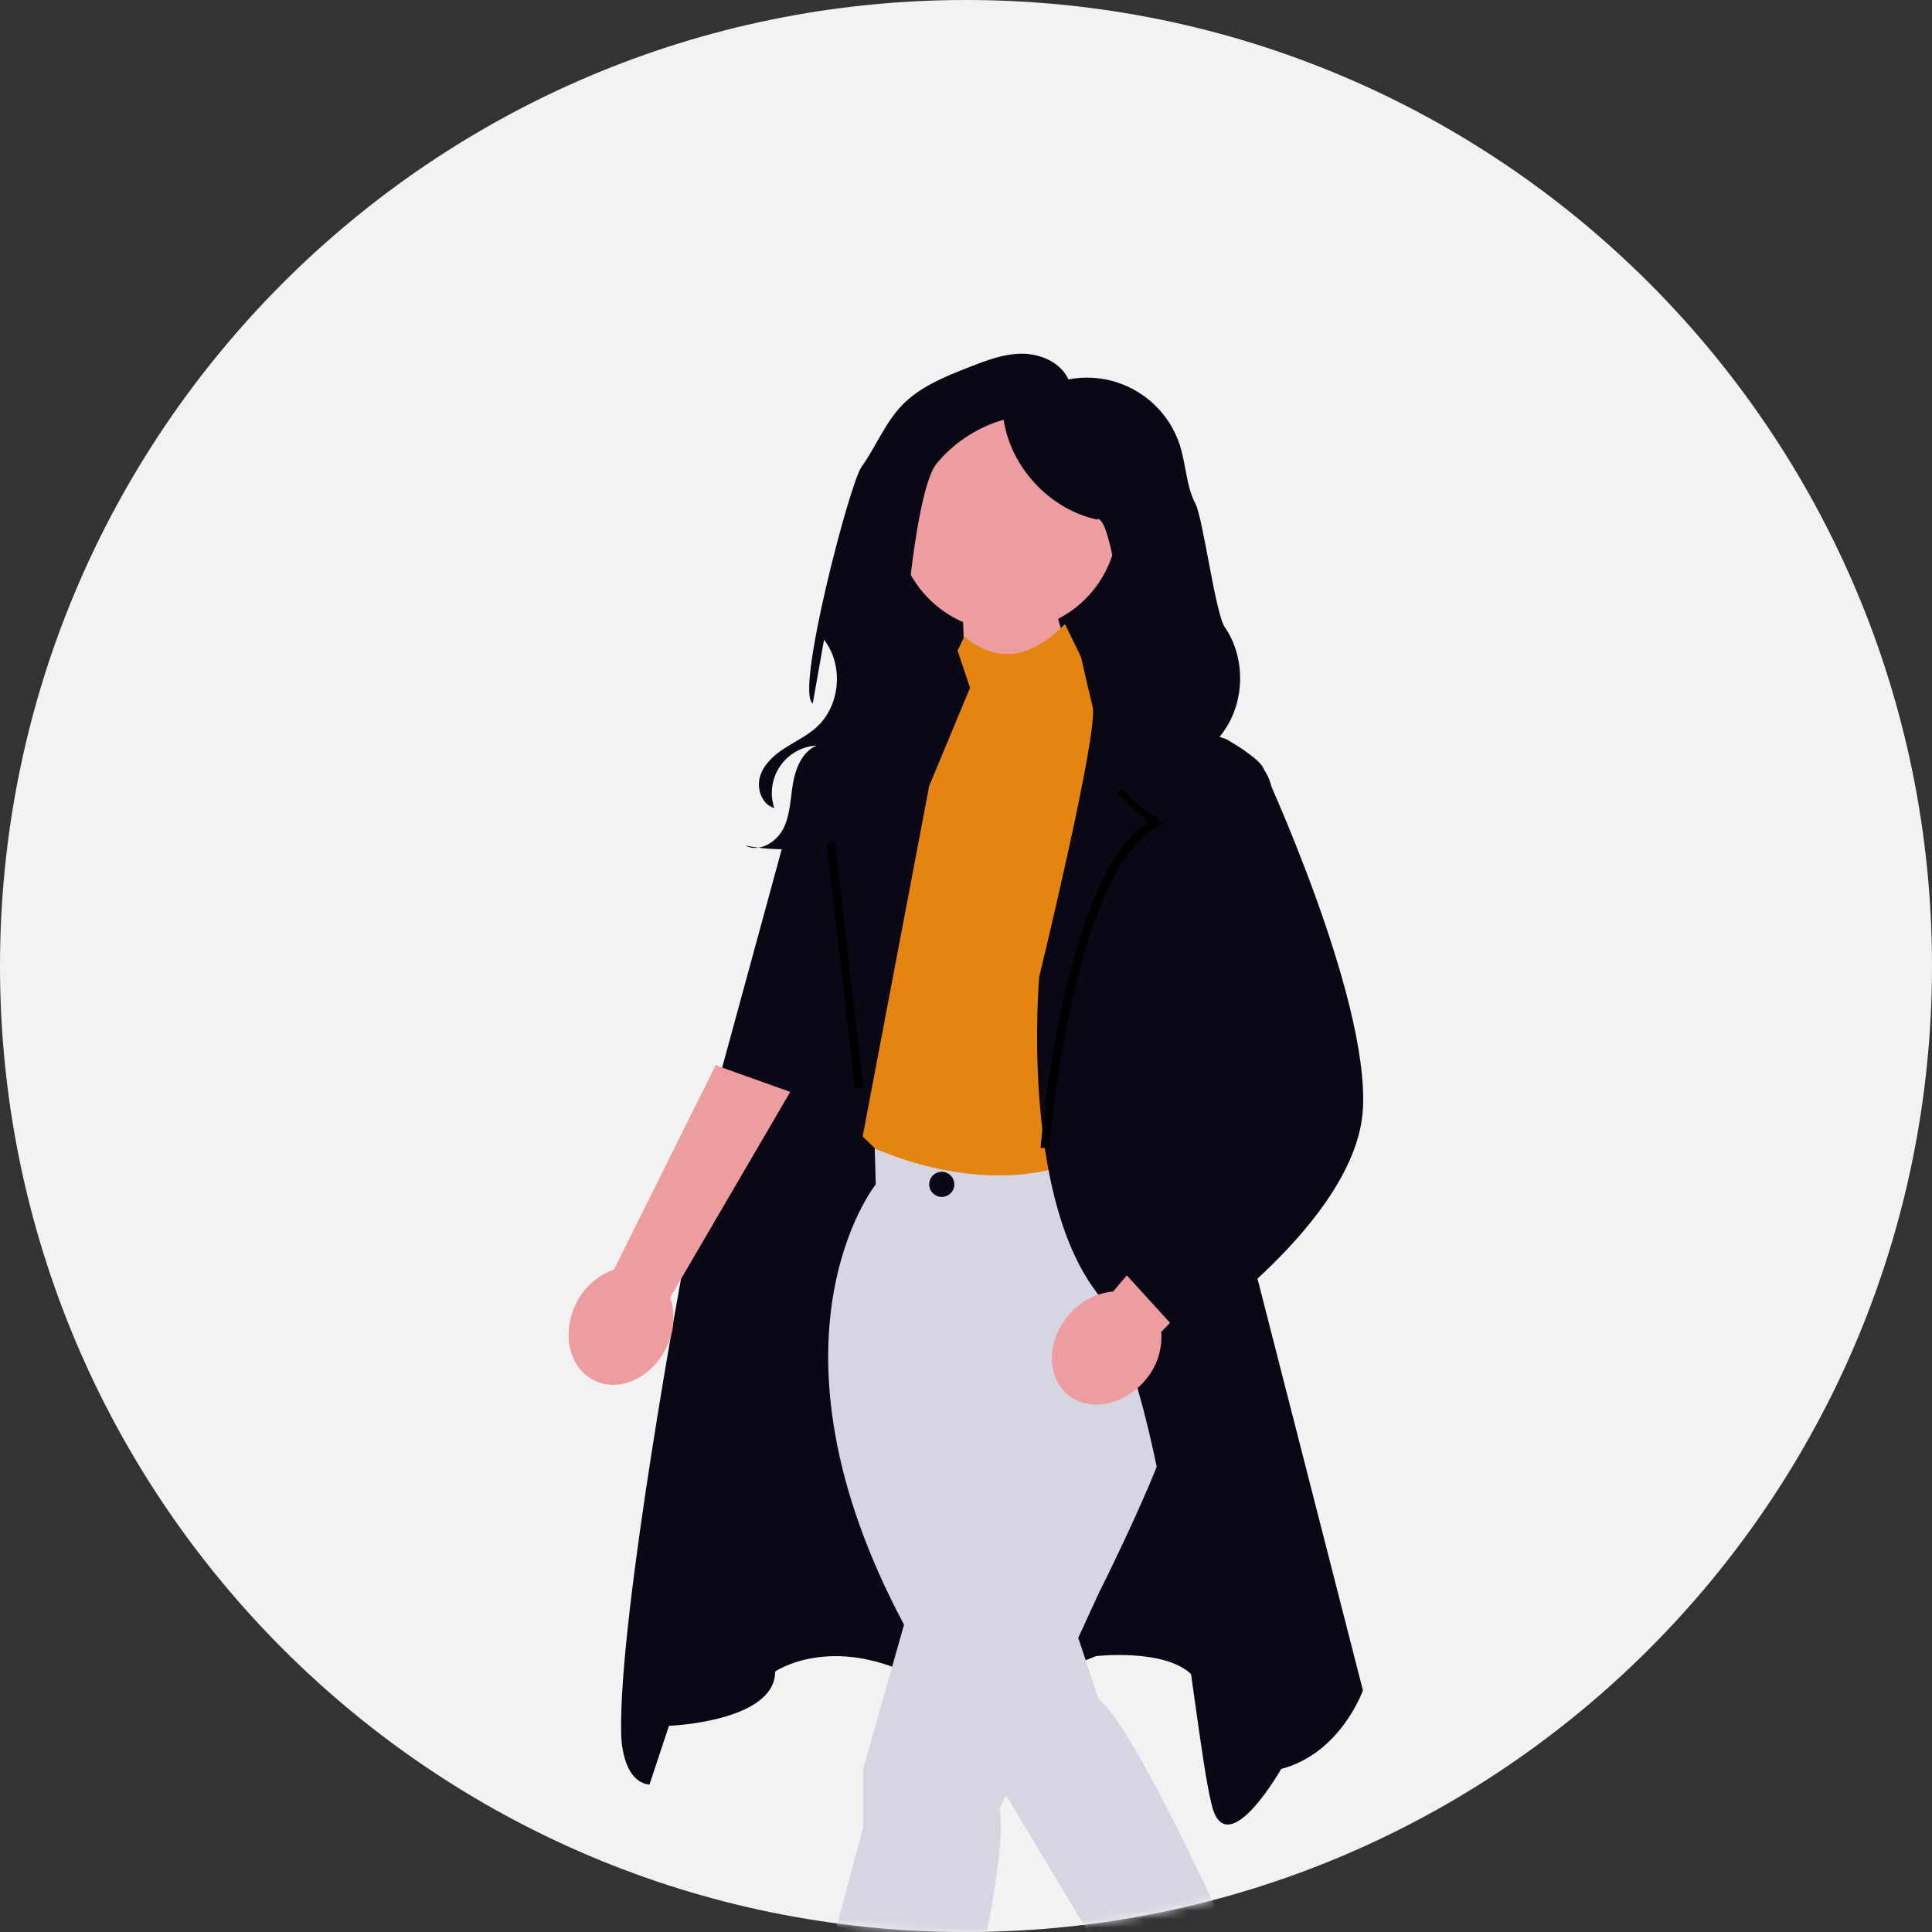
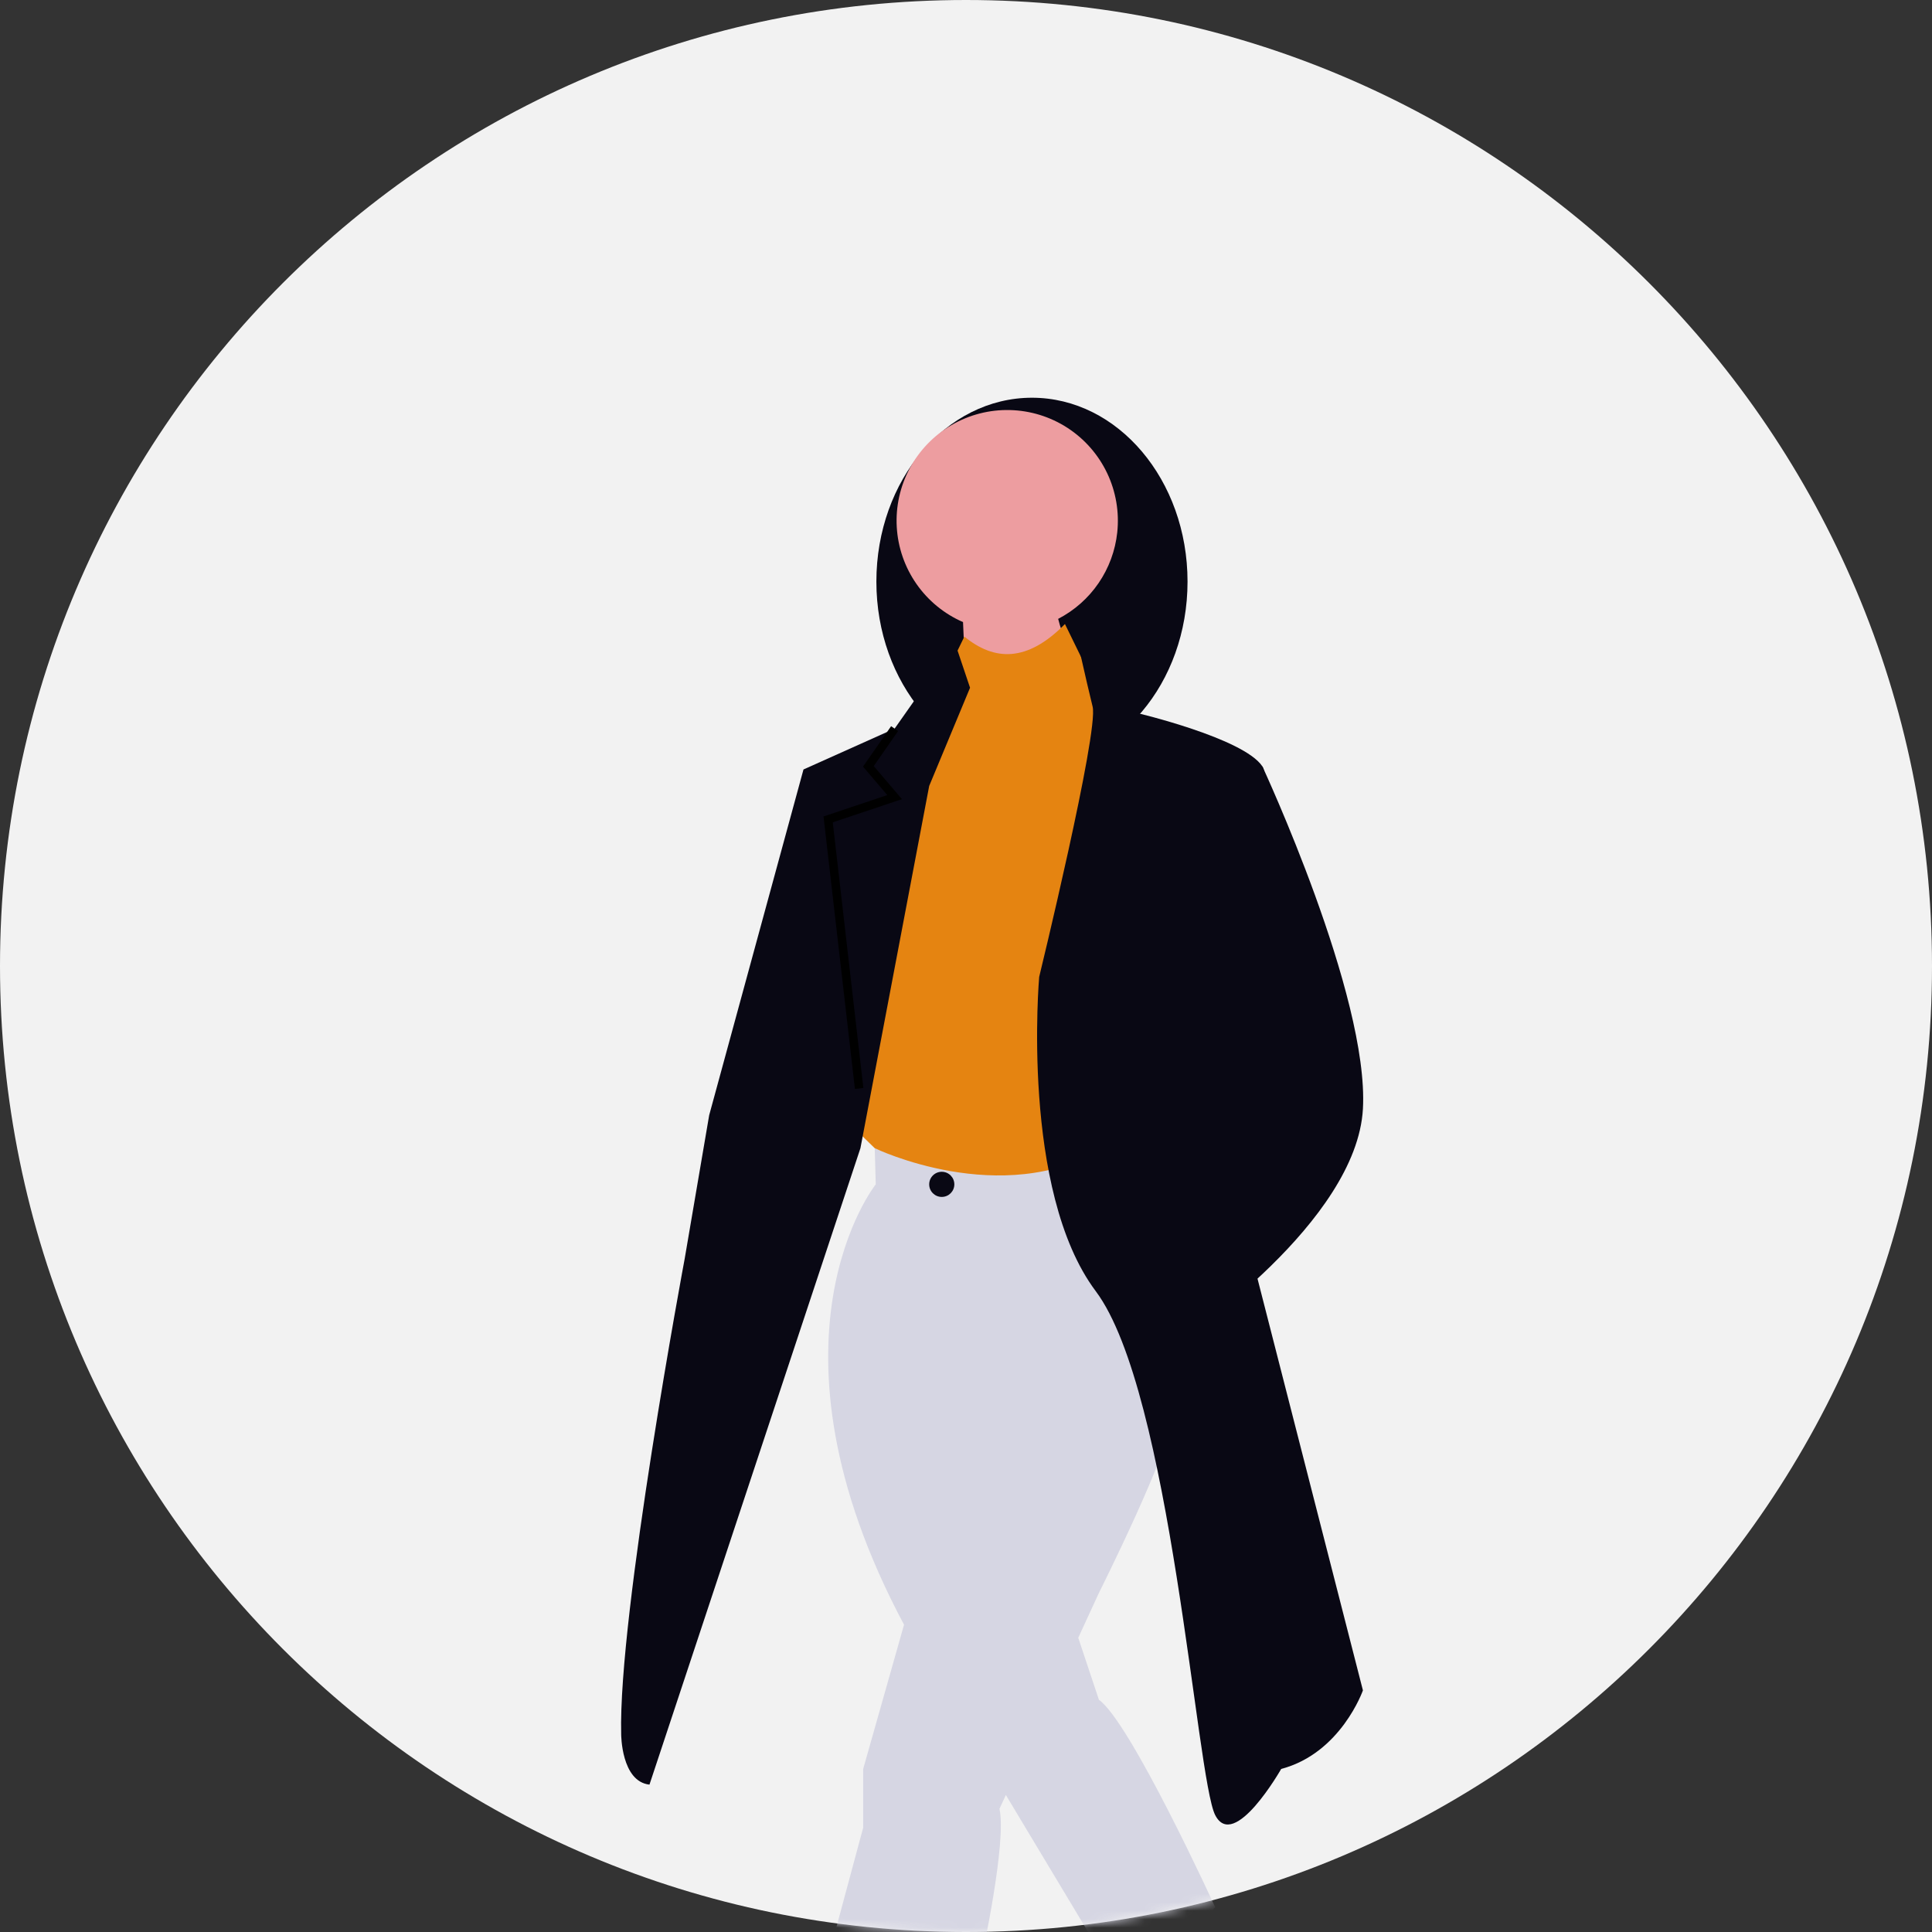
<svg xmlns="http://www.w3.org/2000/svg" width="227" height="227" viewBox="0 0 227 227" fill="none">
  <rect x="0" y="0" width="227" height="227" fill="#333333" stroke="none" />
  <g clip-path="url(#clip0_365_202)">
    <path d="M113.5 227C176.184 227 227 176.184 227 113.5C227 50.816 176.184 0 113.5 0C50.816 0 0 50.816 0 113.5C0 176.184 50.816 227 113.5 227Z" fill="#F2F2F2" />
    <mask id="mask0_365_202" style="mask-type:luminance" maskUnits="userSpaceOnUse" x="0" y="0" width="227" height="227">
      <path d="M113.5 227C176.184 227 227 176.184 227 113.5C227 50.816 176.184 0 113.5 0C50.816 0 0 50.816 0 113.5C0 176.184 50.816 227 113.5 227Z" fill="white" />
    </mask>
    <g mask="url(#mask0_365_202)">
      <path d="M121.249 89.937C131.345 89.937 139.529 80.265 139.529 68.334C139.529 56.403 131.345 46.731 121.249 46.731C111.154 46.731 102.97 56.403 102.97 68.334C102.97 80.265 111.154 89.937 121.249 89.937Z" fill="#090814" />
      <path d="M131.271 62.556C131.526 60.167 131.114 57.754 130.081 55.585C129.047 53.415 127.433 51.575 125.417 50.267C123.401 48.96 121.062 48.237 118.66 48.179C116.257 48.12 113.886 48.729 111.809 49.937C109.732 51.145 108.03 52.905 106.892 55.021C105.755 57.138 105.226 59.528 105.365 61.927C105.504 64.326 106.305 66.64 107.68 68.611C109.054 70.582 110.948 72.133 113.151 73.093L113.881 89.875L127.757 80.624C127.757 80.624 125.381 76.823 124.328 72.714C126.234 71.727 127.867 70.282 129.078 68.51C130.29 66.737 131.043 64.692 131.271 62.556Z" fill="#ED9DA0" />
-       <path d="M75.571 205.255L78.599 202.777C78.599 202.777 91.08 202.301 91.08 196.393C91.08 196.393 96.985 192.331 106.219 196.393C115.453 200.455 128.756 194.588 128.756 194.588C128.756 194.588 136.732 193.662 139.94 196.689C143.149 199.717 151.272 190.115 151.272 190.115L135.394 124.383L98.294 123.619L75.571 205.255Z" fill="#090814" />
      <path d="M129.116 199.716L126.688 192.433L129.116 187.16C129.116 187.16 137.65 170.174 137.814 166.112L129.67 134.907C129.67 134.907 109.857 138.231 102.777 134.907L102.897 139.154C102.897 139.154 88.335 157.367 106.219 190.894L101.42 207.84V214.735L97.303 230.033H115.334C115.334 230.033 118.308 216.475 117.434 212.527L118.183 210.901L129.67 230.033H137.814L142.78 224.089C142.78 224.089 132.809 202.301 129.116 199.716Z" fill="#D6D6E3" />
      <path d="M110.652 140.632C111.468 140.632 112.13 139.971 112.13 139.155C112.13 138.339 111.468 137.678 110.652 137.678C109.836 137.678 109.175 138.339 109.175 139.155C109.175 139.971 109.836 140.632 110.652 140.632Z" fill="#090814" />
      <path d="M125.126 73.32C120.661 77.86 116.812 77.661 113.309 74.797L106.219 89.358L100.312 132.507L102.777 134.908C102.777 134.908 117.669 142.108 129.67 134.908L130.593 84.501L125.126 73.319L125.126 73.32Z" fill="#E58411" />
      <path d="M112.202 75.535L105.113 85.608L94.405 90.409L83.325 131.03L80.444 147.913C80.444 147.913 72.616 189.745 72.986 203.777C72.986 203.777 72.986 209.316 76.309 209.685L101.096 134.906L109.175 92.346L113.976 80.806L112.202 75.533L112.202 75.535Z" fill="#090814" />
      <path d="M126.234 73.689C126.234 73.689 132.07 76.008 133.547 83.763C133.547 83.763 146.103 86.717 148.319 90.04C150.534 93.364 146.149 143.983 146.149 143.983L160.136 198.609C160.136 198.609 157.551 205.994 150.534 207.841C150.534 207.841 144.995 217.583 142.78 213.267C140.564 208.952 137.61 163.528 128.747 151.71C119.884 139.893 122.099 114.782 122.099 114.782C122.099 114.782 129.116 85.979 128.377 83.025C127.639 80.07 126.234 73.689 126.234 73.689Z" fill="#090814" />
-       <path d="M122.76 134.908C122.76 134.908 125.423 102.226 135.763 96.687L132.07 93.282L135.763 91.225L133.547 83.761" stroke="black" stroke-miterlimit="10" />
      <path d="M105.113 85.609L102.031 90.041L105.113 93.659L97.303 96.275L100.945 127.89" stroke="black" stroke-miterlimit="10" />
-       <path d="M128.975 60.979C130.49 60.937 131.795 72.225 132.162 73.695C132.529 75.166 132.147 76.724 131.574 78.129C131.002 79.534 130.238 80.86 129.793 82.31C129.06 84.845 129.236 87.555 130.289 89.975C132.497 95.182 138.538 98.457 144.106 97.464L144.292 97.845C144.575 96.882 144.583 95.859 144.313 94.892C144.043 93.925 143.507 93.054 142.766 92.377C143.932 92.716 144.978 93.374 145.788 94.278C146.598 95.182 147.138 96.294 147.347 97.49C148.239 96.485 149.143 95.397 149.397 94.078C149.702 92.501 148.997 90.864 147.922 89.669C146.848 88.475 145.439 87.642 144.053 86.829L143.291 86.572C146.268 83.025 146.526 77.465 143.889 73.658C142.818 72.111 141.34 60.879 140.468 59.212C139.379 57.128 139.361 54.66 138.659 52.416C137.788 49.63 135.886 47.281 133.343 45.848C130.8 44.415 127.806 44.005 124.972 44.703L125.536 44.581C124.625 42.592 122.298 41.569 120.113 41.56C117.928 41.551 115.833 42.363 113.8 43.164C110.978 44.275 108.062 45.447 105.963 47.636C103.967 49.718 102.91 52.511 101.226 54.851C99.82 56.804 93.385 81.483 95.497 82.637L96.887 74.777L96.741 75.069C99.148 78.034 98.78 82.863 95.953 85.43C94.838 86.442 93.454 87.097 92.191 87.913C90.927 88.729 89.721 89.808 89.295 91.252C88.87 92.696 89.53 94.533 90.977 94.946C90.703 94.133 90.621 93.267 90.736 92.417C90.852 91.567 91.162 90.754 91.642 90.044C92.122 89.333 92.76 88.742 93.506 88.318C94.252 87.894 95.086 87.648 95.943 87.599C94.269 88.314 93.478 90.241 93.172 92.035C92.865 93.829 92.859 95.724 92.041 97.35C91.223 98.975 89.181 100.204 87.572 99.352C92.503 100.322 97.616 99.644 102.123 97.42C104.825 96.076 107.385 94.007 108.275 91.124C110.001 85.539 104.912 79.512 106.664 73.935L106.451 73.752C106.611 70.356 107.902 57.052 110.072 54.434C112.266 51.801 115.251 49.945 118.584 49.141L117.917 49.276C118.75 54.917 123.316 59.818 128.885 61.046L128.975 60.978V60.979Z" fill="#090814" />
-       <path d="M72.132 149.174L84.084 125.163L92.849 128.292L78.745 152.449C79.064 153.426 79.186 154.457 79.103 155.482C79.019 156.506 78.733 157.504 78.26 158.417C76.512 161.948 72.726 163.638 69.804 162.191C66.883 160.744 65.93 156.71 67.679 153.178C68.118 152.249 68.738 151.416 69.503 150.729C70.267 150.042 71.161 149.513 72.132 149.175L72.132 149.174Z" fill="#ED9DA0" />
-       <path d="M130.791 151.745L148.109 131.264L155.88 136.387L136.437 156.498C136.514 157.523 136.387 158.554 136.063 159.529C135.739 160.505 135.223 161.406 134.547 162.18C132.009 165.195 127.93 165.935 125.436 163.835C122.942 161.736 122.977 157.59 125.514 154.576C126.162 153.777 126.962 153.116 127.868 152.63C128.774 152.144 129.768 151.843 130.791 151.745Z" fill="#ED9DA0" />
      <path d="M139.97 109.089L146.103 128.445L132.071 149.494L139.087 157.199C139.087 157.199 159.397 143.576 160.136 130.286C160.874 116.997 148.319 90.04 148.319 90.04" fill="#090814" />
    </g>
  </g>
  <defs>
    <clipPath id="clip0_365_202">
      <rect width="227" height="227" fill="white" />
    </clipPath>
  </defs>
</svg>